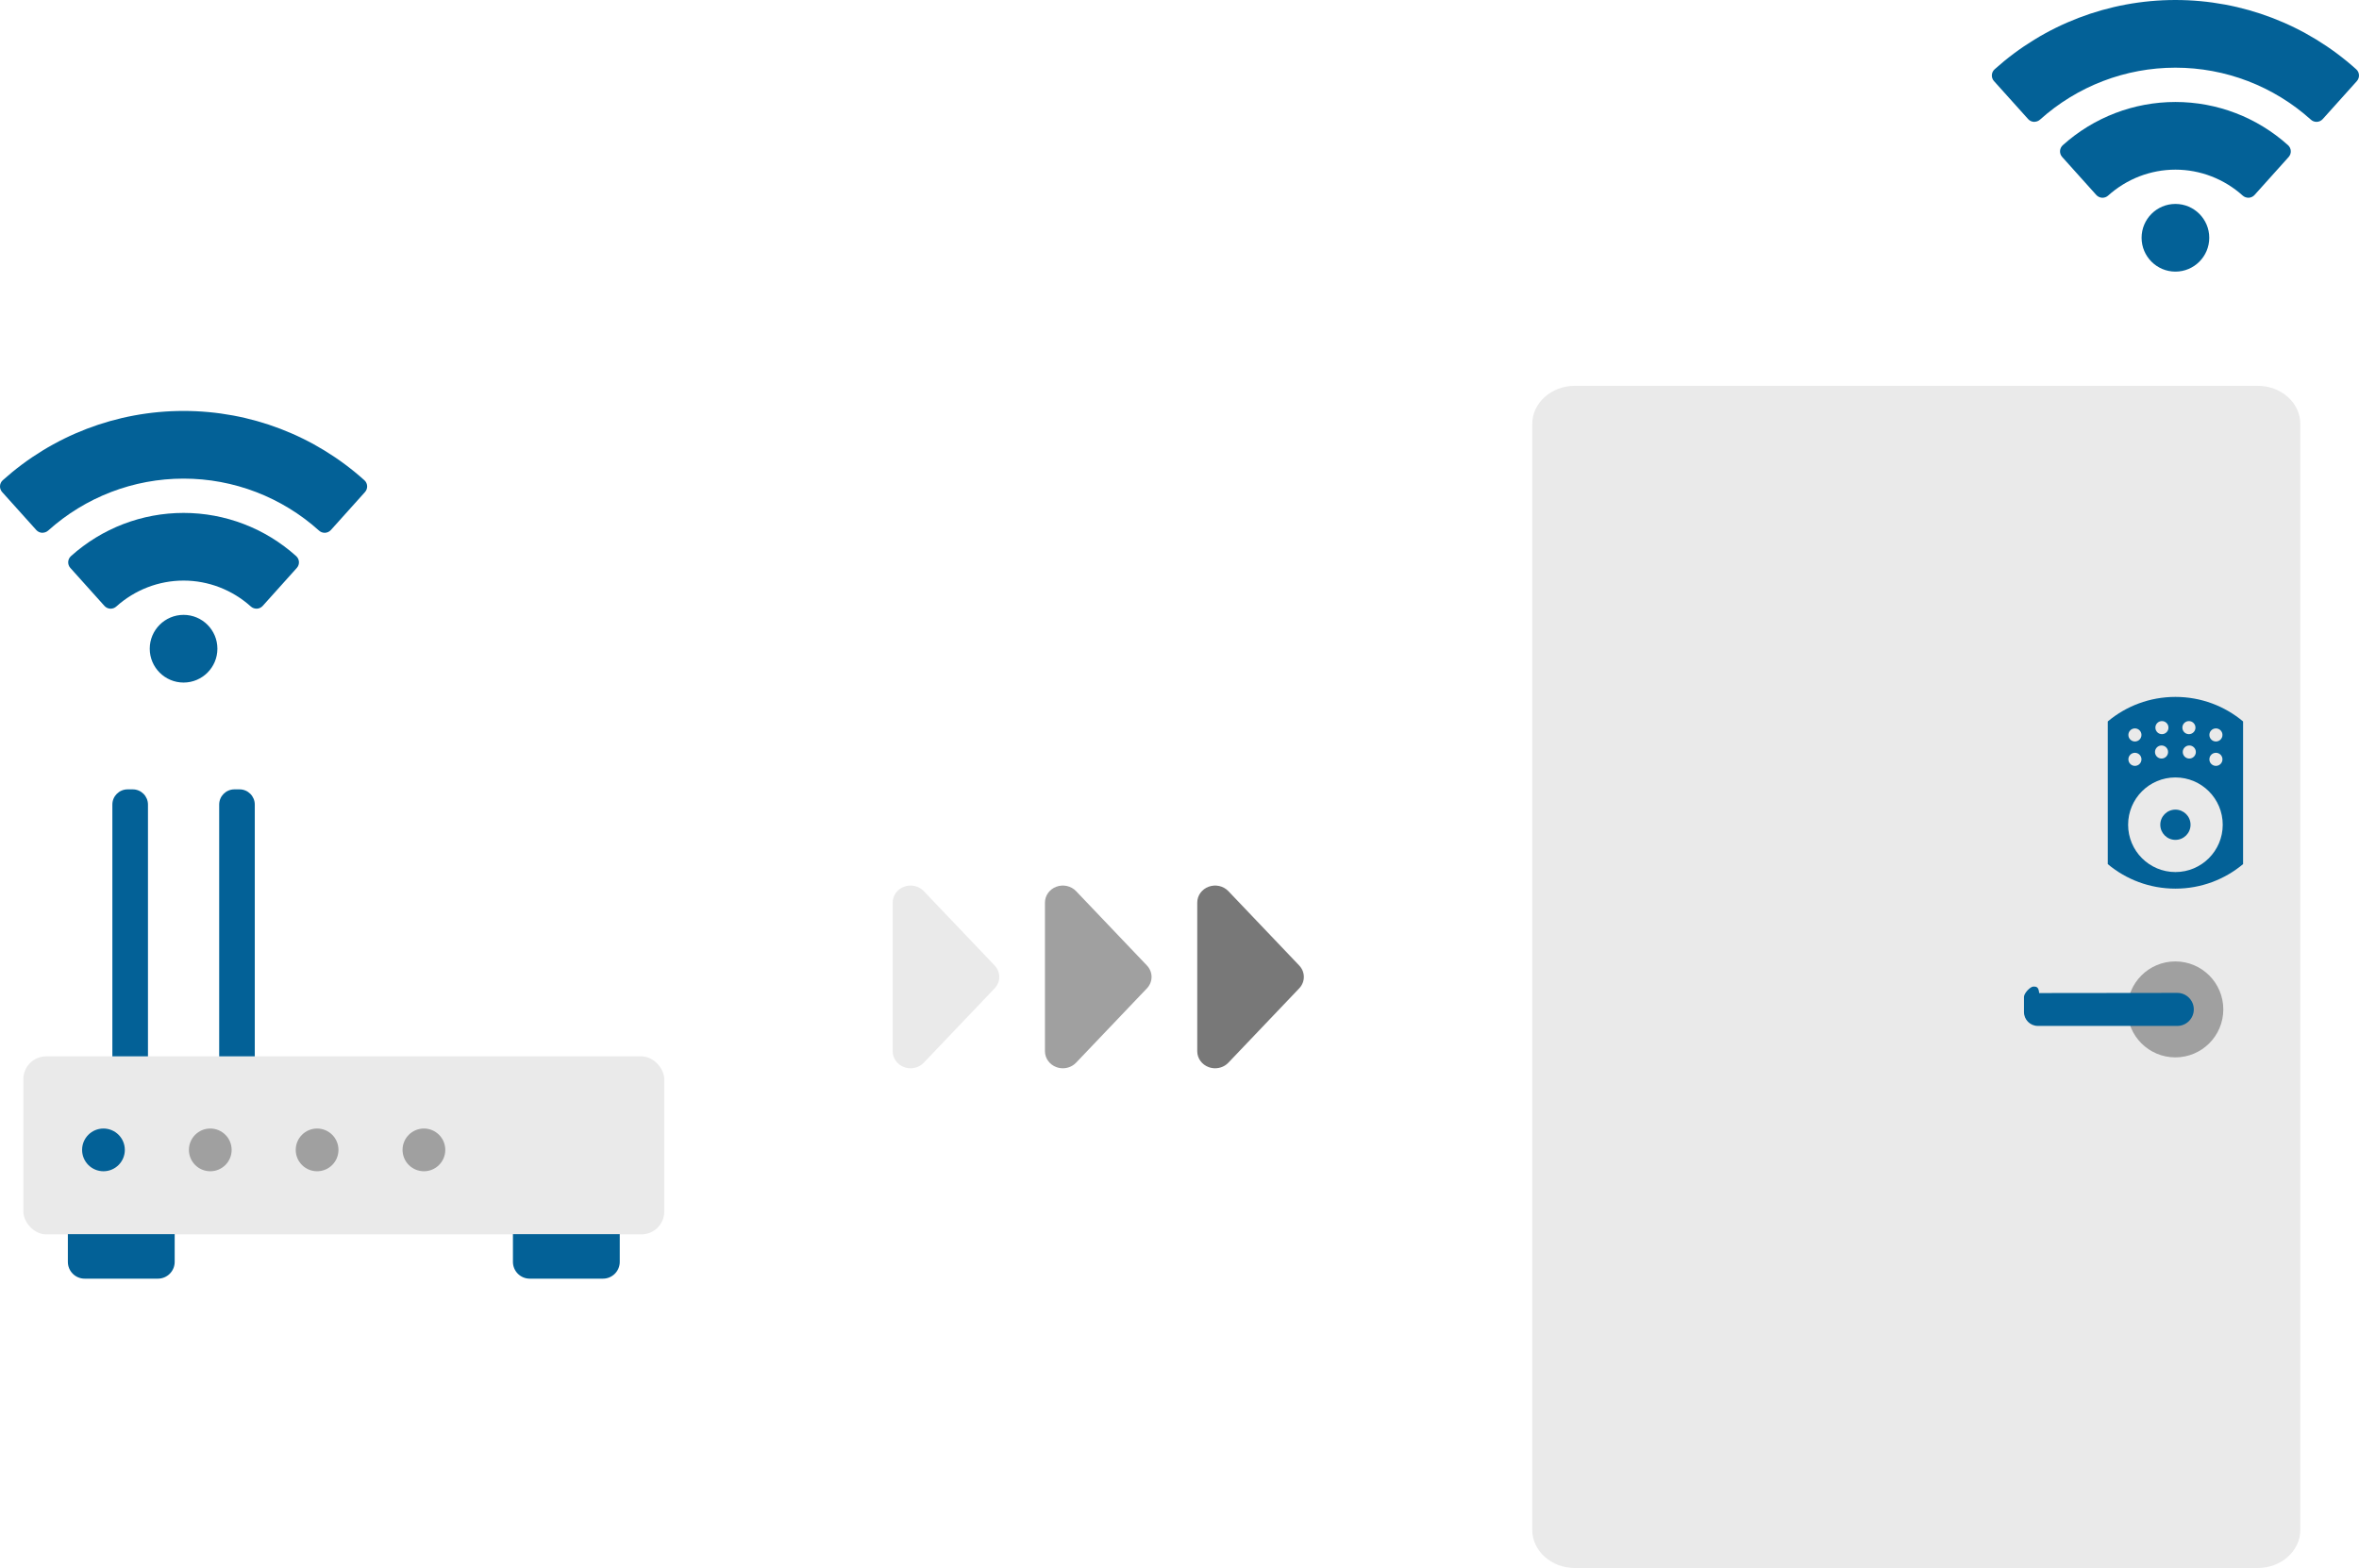
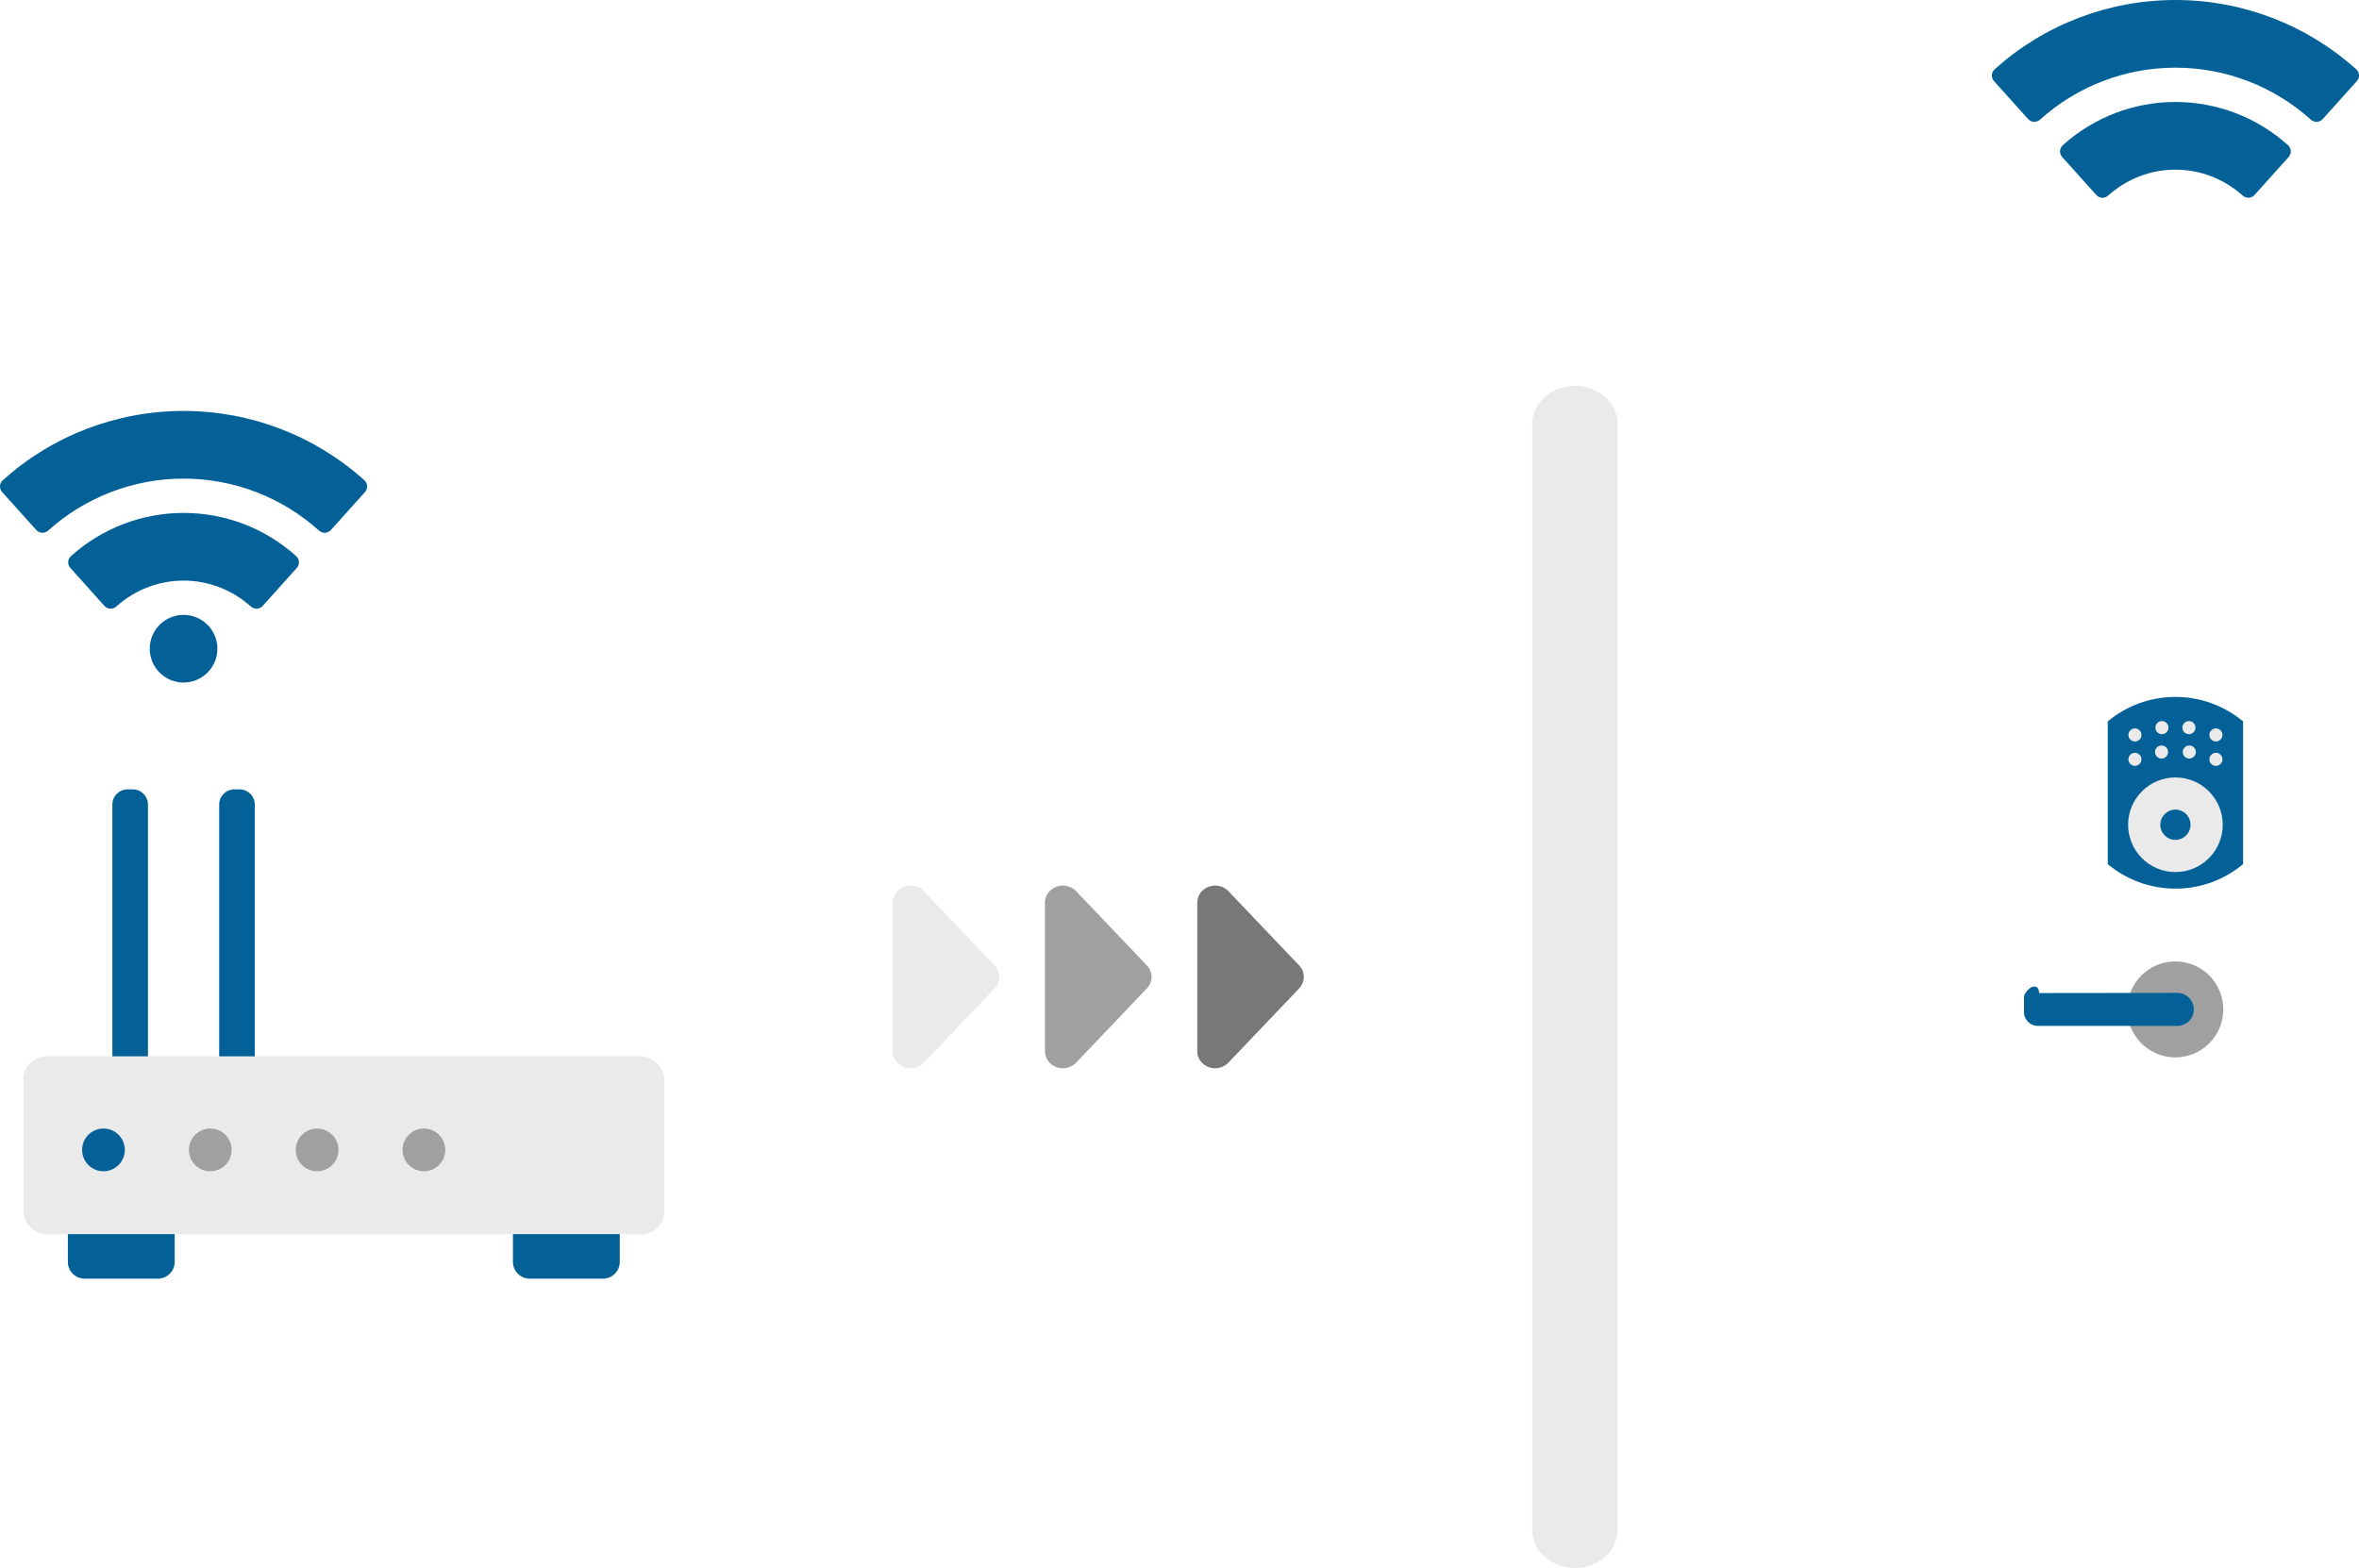
<svg xmlns="http://www.w3.org/2000/svg" id="_レイヤー_2" data-name="レイヤー_2" version="1.1" viewBox="0 0 619.643 411.942">
  <defs>
    <style>
      .st0 {
        fill: #eaeaea;
      }

      .st1 {
        fill: #eaeaea;
      }

      .st2 {
        fill: #a0a0a0;
      }

      .st3 {
        fill: #036197;
      }

      .st4 {
        fill: none;
        stroke: #036197;
        stroke-miterlimit: 10;
        stroke-width: 1.015px;
      }

      .st5 {
        fill: #036197;
      }

      .st6 {
        fill: #787878;
      }
    </style>
  </defs>
  <g>
    <path class="st5" d="M95.71,126.164c-13.058-11.742-29.924-18.204-47.491-18.204-17.562,0-34.429,6.462-47.491,18.204-.902.808-.974,2.196-.17,3.098l8.972,9.982c.391.436.934.692,1.513.727.579-.005,1.15-.175,1.585-.561,9.807-8.819,22.448-13.673,35.592-13.673,13.143,0,25.788,4.854,35.596,13.673.404.364.925.561,1.468.561h.112c.584-.036,1.127-.292,1.518-.727l8.967-9.982c.808-.903.732-2.29-.17-3.098Z" />
    <path class="st5" d="M48.218,134.751c-10.925,0-21.428,4.028-29.579,11.352-.903.813-.974,2.196-.166,3.098l8.963,9.982c.391.436.939.692,1.518.727h.117c.539,0,1.064-.198,1.464-.561,4.89-4.396,11.177-6.821,17.684-6.821,6.511,0,12.793,2.425,17.683,6.821.435.391,1.001.57,1.585.561.584-.036,1.127-.292,1.518-.727l8.963-9.982c.808-.903.736-2.286-.166-3.098-8.15-7.324-18.653-11.352-29.583-11.352Z" />
    <path class="st5" d="M48.22,161.536c-4.904,0-8.887,3.988-8.887,8.891,0,4.904,3.983,8.891,8.887,8.891,4.908,0,8.886-3.988,8.886-8.891,0-4.904-3.978-8.891-8.886-8.891Z" />
    <rect class="st0" x="6.133" y="277.523" width="168.35" height="46.764" rx="6" ry="6" />
    <circle class="st5" cx="27.177" cy="302.095" r="5.612" />
    <path class="st5" d="M22.229,324.233h19.247c2.431,0,4.405,1.974,4.405,4.405v7.286h-28.058v-7.286c0-2.431,1.974-4.405,4.405-4.405Z" transform="translate(63.706 660.156) rotate(-180)" />
    <path class="st5" d="M139.139,324.233h19.247c2.431,0,4.405,1.974,4.405,4.405v7.286h-28.058v-7.286c0-2.431,1.974-4.405,4.405-4.405Z" transform="translate(297.525 660.156) rotate(-180)" />
    <circle class="st2" cx="55.235" cy="302.095" r="5.612" />
    <circle class="st2" cx="83.293" cy="302.095" r="5.612" />
    <circle class="st2" cx="111.351" cy="302.095" r="5.612" />
    <path class="st5" d="M33.515,207.377h1.353c2.208,0,4,1.792,4,4v66.146h-9.353v-66.146c0-2.208,1.792-4,4-4Z" />
    <path class="st5" d="M61.573,207.377h1.353c2.208,0,4,1.792,4,4v66.146h-9.353v-66.146c0-2.208,1.792-4,4-4Z" />
  </g>
  <g>
-     <path class="st0" d="M593.023,101.359h-179.332c-6.19,0-11.208,4.486-11.208,10.021v290.541c0,5.534,5.018,10.021,11.208,10.021h179.332c6.19,0,11.208-4.486,11.208-10.021V111.379c0-5.534-5.018-10.021-11.208-10.021Z" />
+     <path class="st0" d="M593.023,101.359h-179.332c-6.19,0-11.208,4.486-11.208,10.021v290.541c0,5.534,5.018,10.021,11.208,10.021c6.19,0,11.208-4.486,11.208-10.021V111.379c0-5.534-5.018-10.021-11.208-10.021Z" />
    <polyline class="st4" points="564.301 219.505 561.731 222.076 560.343 220.664" />
    <polyline class="st4" points="578.716 218.894 580.613 220.79 578.716 222.687" />
    <polyline class="st4" points="582.509 222.687 580.613 220.79 582.509 218.894" />
    <g>
      <path class="st3" d="M589.194,227.016c-4.812,4.022-11.009,6.443-17.771,6.443-6.762,0-12.959-2.421-17.771-6.443v-37.485c4.812-4.022,11.009-6.443,17.771-6.443,6.762,0,12.959,2.421,17.771,6.443l-0.0.003 0,37.482Z" />
      <g>
        <circle class="st1" cx="571.422" cy="216.674" r="12.427" />
        <circle class="st3" cx="571.422" cy="216.674" r="3.974" />
        <circle class="st1" cx="574.968" cy="191.158" r="1.718" />
        <circle class="st1" cx="582.06" cy="193.081" r="1.718" />
        <circle class="st1" cx="567.877" cy="191.158" r="1.718" />
        <circle class="st1" cx="560.785" cy="193.081" r="1.718" />
        <circle class="st1" cx="575.07" cy="197.566" r="1.718" />
        <circle class="st1" cx="582.06" cy="199.489" r="1.718" />
        <circle class="st1" cx="567.775" cy="197.566" r="1.718" />
        <circle class="st1" cx="560.785" cy="199.489" r="1.718" />
      </g>
    </g>
    <circle class="st2" cx="571.397" cy="265.185" r="12.604" />
    <path class="st5" d="M571.911,269.523h-36.637c-1.996,0-3.629-1.633-3.629-3.629v-1.375s0-1.712,0-2.638c0-.927,1.639-2.699,2.485-2.699.749,0,1.369.071,1.502,1.708l36.275-.042c2.397-.003,4.342,1.939,4.343,4.336v0c.001,2.396-1.942,4.339-4.338,4.339Z" />
  </g>
  <g>
    <path class="st2" d="M301.265,253.647l-18.608-19.529c-1.303-1.369-3.357-1.833-5.169-1.167-1.811.665-3.006,2.323-3.006,4.171v39.059c0,1.848,1.194,3.505,3.006,4.171.55.202,1.123.3,1.69.3,1.3,0,2.572-.514,3.479-1.467l18.608-19.529c1.624-1.704,1.624-4.303,0-6.006Z" />
    <path class="st0" d="M261.265,253.647l-18.607-19.529c-1.303-1.369-3.358-1.833-5.17-1.167-1.811.665-3.005,2.323-3.005,4.171v39.059c0,1.848,1.194,3.505,3.005,4.171.55.202,1.123.3,1.69.3,1.3,0,2.572-.514,3.48-1.467l18.607-19.529c1.624-1.704,1.624-4.303,0-6.006Z" />
    <path class="st6" d="M341.265,253.647l-18.608-19.529c-1.303-1.369-3.358-1.833-5.169-1.167-1.811.665-3.005,2.323-3.005,4.171v39.059c0,1.848,1.194,3.505,3.005,4.171.55.202,1.123.3,1.69.3,1.3,0,2.572-.514,3.479-1.467l18.608-19.529c1.624-1.704,1.624-4.303,0-6.006Z" />
  </g>
  <g>
    <path class="st5" d="M618.912,18.204c-13.058-11.742-29.924-18.204-47.491-18.204-17.562,0-34.429,6.462-47.491,18.204-.902.808-.974,2.196-.17,3.098l8.972,9.982c.391.436.934.692,1.513.727.579-.005,1.15-.175,1.585-.561,9.807-8.819,22.448-13.673,35.592-13.673,13.143,0,25.788,4.854,35.596,13.673.404.364.925.561,1.468.561h.112c.584-.036,1.127-.292,1.518-.727l8.967-9.982c.808-.903.732-2.29-.17-3.098Z" />
    <path class="st5" d="M571.42,26.791c-10.925,0-21.428,4.028-29.579,11.352-.903.813-.974,2.196-.166,3.098l8.963,9.982c.391.436.939.692,1.518.727h.117c.539,0,1.064-.198,1.464-.561,4.89-4.396,11.177-6.821,17.684-6.821,6.511,0,12.793,2.425,17.683,6.821.435.391,1.001.57,1.585.561.584-.036,1.127-.292,1.518-.727l8.963-9.982c.808-.903.736-2.286-.166-3.098-8.15-7.324-18.653-11.352-29.583-11.352Z" />
-     <path class="st5" d="M571.422,53.576c-4.904,0-8.887,3.988-8.887,8.891,0,4.904,3.983,8.891,8.887,8.891,4.908,0,8.886-3.988,8.886-8.891,0-4.904-3.978-8.891-8.886-8.891Z" />
  </g>
</svg>